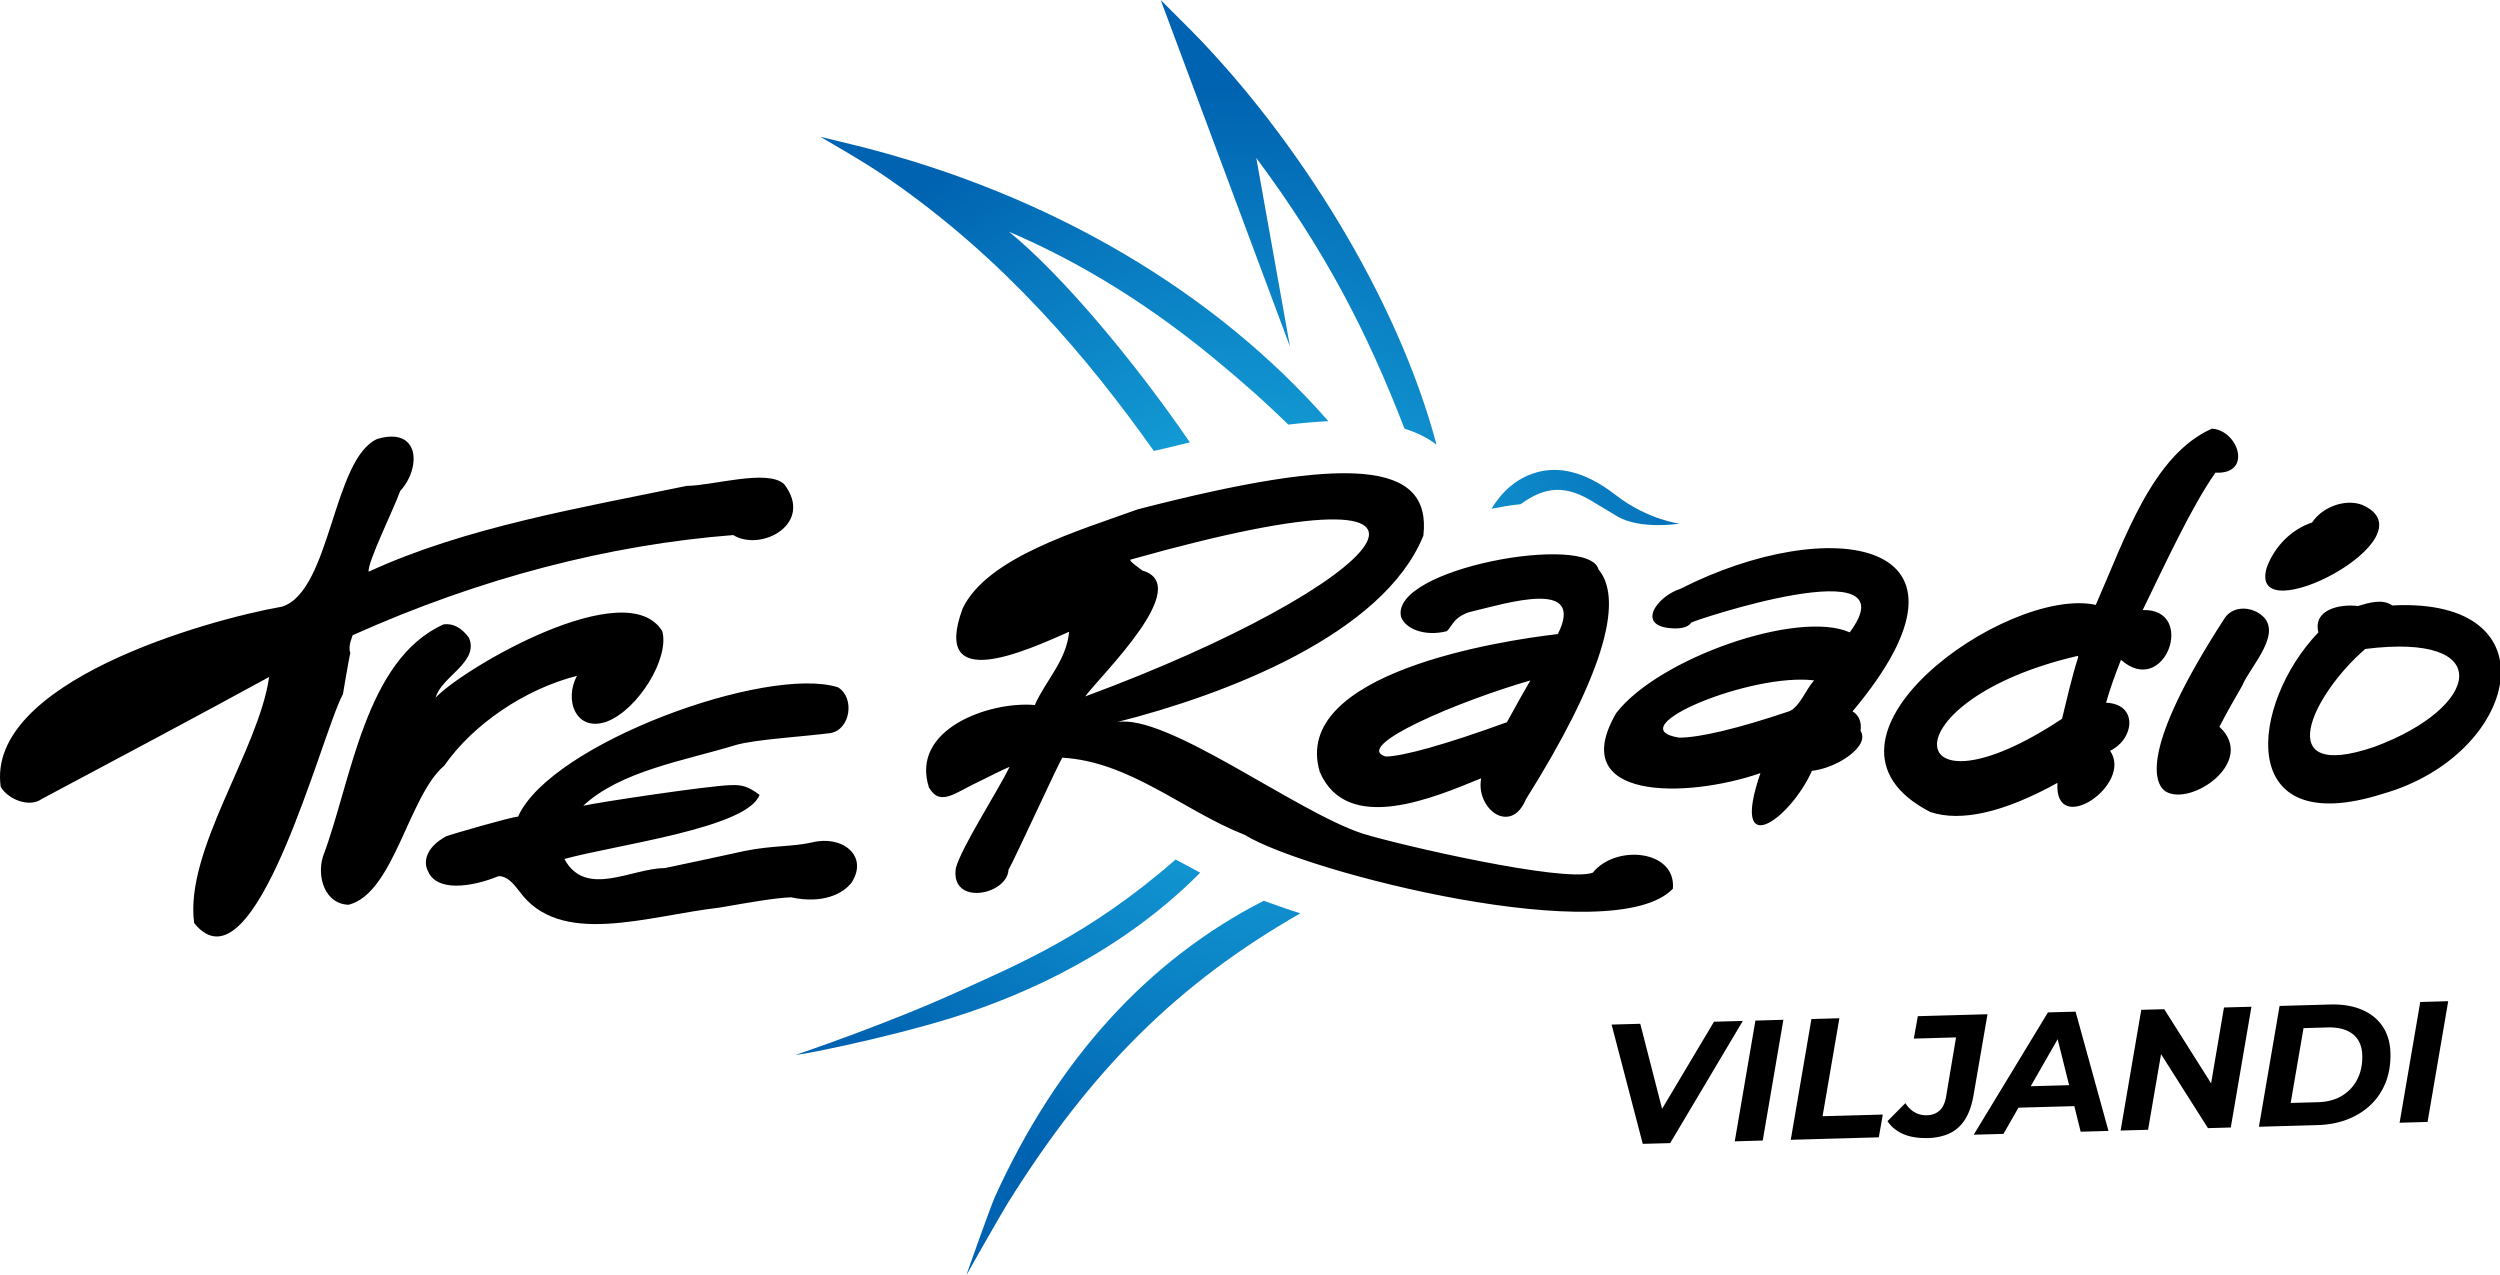
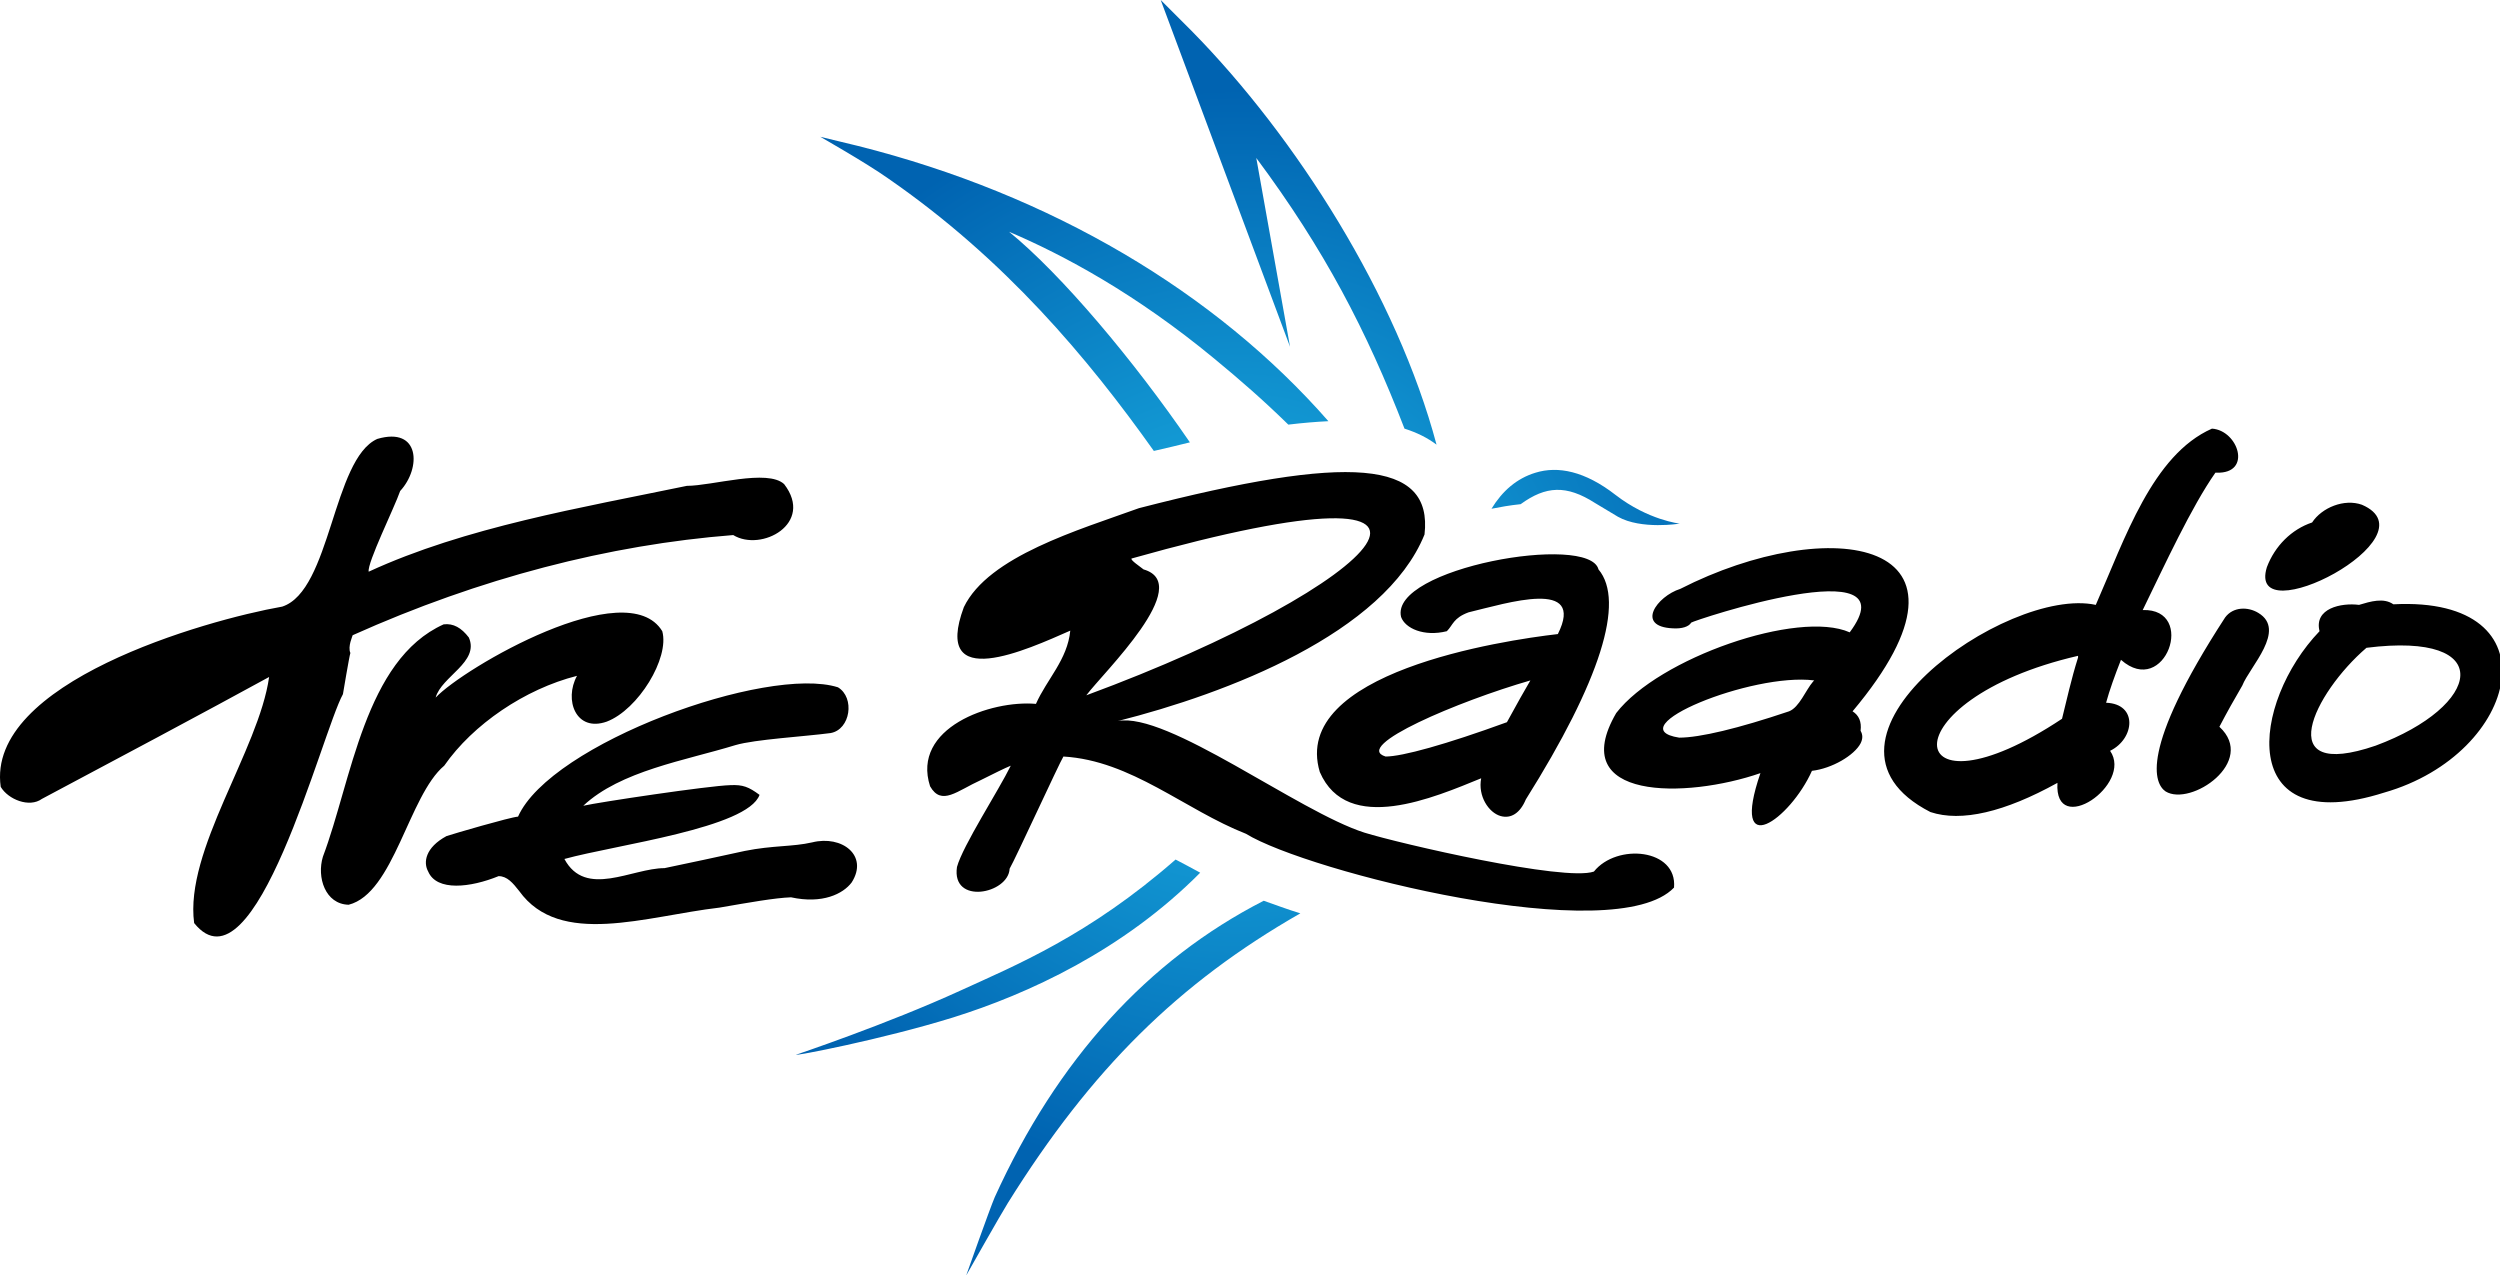
<svg xmlns="http://www.w3.org/2000/svg" id="Layer_1" data-name="Layer 1" version="1.1" width="512" height="261.137">
  <defs id="defs2">
    <radialGradient id="radial-gradient" cx="216.32" cy="121.29" fx="216.32" fy="121.29" r="95.87" gradientTransform="matrix(1 0 0 -1 0 232.74)" gradientUnits="userSpaceOnUse">
      <stop offset=".09" stop-color="#1bb1e3" id="stop1" />
      <stop offset="1" stop-color="#0063b1" id="stop2" />
    </radialGradient>
    <style id="style2">
      .cls-1{fill:#000}
    </style>
  </defs>
-   <path id="VILJANDI" class="cls-1" d="m336.44 234.274-6.385-24.439 5.87-.164 5.564 21.674-3.69.105 13.227-22.2 5.904-.165-14.878 25.025-5.624.152zm18.838-.528 4.23-24.73 5.728-.165-4.229 24.731zm11.47-.316 4.229-24.731 5.729-.164-3.445 20.068 12.337-.34-.82 4.663-18.019.504zm27.918-.363c-1.875.047-3.503-.223-4.874-.808-1.37-.598-2.46-1.477-3.233-2.648l3.655-3.69c.515.808 1.136 1.429 1.886 1.862.738.434 1.581.645 2.519.621 1.078-.035 1.956-.363 2.624-.984.68-.633 1.125-1.617 1.336-2.952l2.015-12.008-8.646.246.82-4.593 14.27-.398-2.813 16.32c-.363 2.167-.949 3.9-1.769 5.201-.82 1.3-1.874 2.25-3.175 2.87-1.3.61-2.835.938-4.615.984zm9.56-.691 15.194-25.036 5.659-.152 6.736 24.426-5.693.164-5.39-21.65 2.25-.058-12.676 22.153-6.08.164zm6.42-5.448 2.202-4.382 12.688-.351.785 4.3zm23.653 4.616 4.23-24.731 4.709-.13 11.07 17.515-1.862-.058 3.023-17.808 5.623-.152-4.23 24.731-4.674.13-11.106-17.515 1.898.046-3.058 17.808-5.623.152zm28.328-.797 4.23-24.731 10.297-.293c2.53-.07 4.71.281 6.549 1.066 1.84.785 3.257 1.922 4.264 3.433 1.008 1.511 1.535 3.315 1.594 5.424.058 2.18-.258 4.16-.938 5.94a12.805 12.805 0 0 1-3.022 4.604c-1.324 1.289-2.917 2.296-4.768 3.034-1.851.727-3.913 1.125-6.186 1.195l-12.008.34zm6.502-4.862 5.553-.152c1.992-.059 3.667-.515 5.038-1.37a8.318 8.318 0 0 0 3.104-3.422c.703-1.429 1.02-3.034.973-4.815-.035-1.218-.317-2.26-.856-3.128-.538-.867-1.335-1.523-2.39-1.968-1.054-.445-2.354-.656-3.9-.609l-4.886.14-2.636 15.336zm22.306 4.054 4.23-24.731 5.728-.164-4.229 24.73z" style="stroke-width:1.172" />
  <g id="LOGO" transform="matrix(1.172 0 0 1.172 -.004 0)">
-     <path class="cls-1" d="M374.43 106.6c3.9-8 8.5-18 12.7-24h.2c6.3.2 3.8-7.4-.8-7.7-10.4 4.6-15.2 19.2-20.3 30.8-15.6-3.4-53.5 23.6-28.9 36.2 5.4 1.8 13 0 22.2-5.1-.6 9.7 13.3.3 9.2-5.6 4.3-2.1 4.9-8.2-.7-8.4.6-2.2 1.5-4.7 2.6-7.5 7.7 6.8 13.3-9 3.8-8.7zm-11.3 8.3c-1.2 3.8-2 7.5-2.8 10.7-28.3 18.8-30.9-3.2 2.8-11zm-118.3-7.1c.7 2 4 3.5 8 2.5 1.1-1.1 1.1-2.3 3.8-3.3 6.7-1.6 20.5-6 15.6 3.8-9.6 1.1-46.8 6.7-41.6 24.1 4.8 11.1 20.1 4.4 28.2 1.1-.6 3.1 1.3 6 3.4 6.6 1.8.5 3.4-.5 4.4-2.9 13-20.7 17.4-34.6 12.7-40.2-1.6-6.4-36.5-.2-34.5 8.3zm18.5 18.4c-10.7 3.9-18.3 6-21.2 6-5.9-1.8 12.8-9.7 25.3-13.3-.9 1.5-2.4 4.2-4.1 7.3zm-203.4-4.9c-3.7 6.7-15.4 53.2-26 40-1.7-12.7 11.3-30.2 13.1-43-10.4 5.7-28.4 15.3-39.7 21.3-2.2 1.6-5.9.1-7.2-2.1-2.6-18.2 35.6-29.1 49.2-31.5 8.5-2.8 8.8-25.8 16.6-29.3 7.5-2.2 7.7 5.1 4 9.1-1 2.9-5.8 12.6-5.5 14.1 16.9-7.8 37.3-11.2 55.6-15 4.4 0 14.1-3 17-.3 5.3 6.9-4 11.9-8.9 8.9-21.7 1.7-44.2 7.5-66.5 17.5 0 .1-.9 2-.4 3.1-.2.6-1.3 7.2-1.3 7.2zm336.2-22.2c1.4-3.7 4.3-6.6 7.9-7.8 1.7-2.6 5.6-4.2 8.7-3.1 13 5.6-20.3 22.8-16.6 10.9zm-335.2 59c-4.1-.1-5.6-4.8-4.5-8.4 5-13.2 7.3-34.4 21.1-40.6 1.7-.2 3.1.6 4.4 2.3 1.9 4.3-4.8 6.8-5.8 10.5 4.9-5.2 33.4-21.8 39.6-11.6 1.3 4.7-4.2 13.7-9.7 15.8-5.4 1.9-7.5-3.8-5.2-8-9.1 2.3-18.2 8.5-23.2 15.7-6.2 5.2-8.8 22.3-16.7 24.3zm333.7-51c-1.8-1.1-4.4-1.1-5.8.8-15.2 23.4-12.3 29.1-10.4 30.4 4.4 2.7 16-5.2 9.4-11.3 1.3-2.5 2.6-4.8 4-7.2 1.3-3.3 7.8-9.7 2.8-12.7zm1 5.2-.1.1zm-246.8 41.9c-1.5 2-5.1 3.8-10.6 2.6-2.8.1-7.3.9-12.5 1.8-12.9 1.5-27.9 7-35-2.9-1.1-1.4-2.1-2.6-3.6-2.6-4.9 2-10.8 2.7-12.3-.8-.9-1.6-.5-4.2 3.2-6.2 1.2-.4 11.1-3.3 12.5-3.4 5.7-12.8 43.5-26.5 55.9-22.6 3 1.8 2.2 7.4-1.3 8-4.5.6-13.2 1.1-16.6 2.1-8.8 2.7-20.1 4.5-26.6 10.6 2.6-.6 21.9-3.5 25.7-3.6 2.2-.1 3.2.3 5.1 1.7-2.1 5.8-25 8.7-34.1 11.2 3.7 6.9 11.8 1.6 17.5 1.6.1 0 13.2-2.8 14-3 5-1 8.3-.7 11.8-1.5 5.2-1.3 9.9 2.3 6.9 7zm174.9-29.9c25.6-30.5-4.2-34.6-30.1-21.4-4.1 1.3-7.9 6.6-1.3 6.9 1.6.1 2.8-.3 3.2-1 .2-.3 38.8-13.2 27.7 1.7-9-4-33.4 4.5-40.8 14.1-8.9 15.3 12.2 15 25.2 10.5-5.4 15.7 5.2 8.1 9-.4 3.5-.4 7.4-2.7 8.5-4.8.4-.8.4-1.5 0-2.2.2-1.6-.3-2.7-1.4-3.4zm-6.9-5.2c-1.3 1.5-2.4 4.5-4.2 5.2-8.9 3-15.6 4.6-19.2 4.6-10.9-1.7 12.7-11.4 23.6-10zm-38.5 33.4c-5.1 1.8-34-4.9-40.1-6.8-11.6-3.7-34.5-21.2-43.1-19.5 19-4.8 46.6-15.3 53.6-32.6 1.5-13.1-13.1-14.1-49.9-4.6-10.5 3.8-26.3 8.4-30.6 17.3-5.6 15.1 11.1 7.4 18.6 4.1-.5 5.1-4.1 8.5-6 12.8-7.9-.7-21.8 4.2-18.5 14.4 2 3.5 4.7.8 8.9-1.1 2.4-1.2 4-2 5.2-2.5-2.1 4.3-8.4 14-9.4 17.7-1 6.7 9 4.7 9.2.3 1-1.7 8.7-18.5 9.4-19.6 11.9.7 21.2 9.3 31.9 13.5 10.7 6.6 64.5 20.2 74.8 9.4.6-6.8-10-7.8-14-2.8zm-78.7-52.8c-.6-.5-2.3-1.6-2.1-1.9 67.7-19.1 44.1 4.7-7.9 23.9 3-4 19-19.4 10-22zm218.4 6.1c-1.7-1.2-4-.5-6 .1-3.1-.4-7.9.6-6.9 4.6-11.9 12.4-14.8 36.5 11.3 28.2 23.8-6.8 30.3-34.4 1.6-32.9zm-3.1 24.7c-18.4 6.3-10.8-9.2-1.6-17.1 23-2.9 20.2 10.2 1.6 17.1z" id="path2" />
+     <path class="cls-1" d="M374.43 106.6c3.9-8 8.5-18 12.7-24h.2c6.3.2 3.8-7.4-.8-7.7-10.4 4.6-15.2 19.2-20.3 30.8-15.6-3.4-53.5 23.6-28.9 36.2 5.4 1.8 13 0 22.2-5.1-.6 9.7 13.3.3 9.2-5.6 4.3-2.1 4.9-8.2-.7-8.4.6-2.2 1.5-4.7 2.6-7.5 7.7 6.8 13.3-9 3.8-8.7zm-11.3 8.3c-1.2 3.8-2 7.5-2.8 10.7-28.3 18.8-30.9-3.2 2.8-11zm-118.3-7.1c.7 2 4 3.5 8 2.5 1.1-1.1 1.1-2.3 3.8-3.3 6.7-1.6 20.5-6 15.6 3.8-9.6 1.1-46.8 6.7-41.6 24.1 4.8 11.1 20.1 4.4 28.2 1.1-.6 3.1 1.3 6 3.4 6.6 1.8.5 3.4-.5 4.4-2.9 13-20.7 17.4-34.6 12.7-40.2-1.6-6.4-36.5-.2-34.5 8.3zm18.5 18.4c-10.7 3.9-18.3 6-21.2 6-5.9-1.8 12.8-9.7 25.3-13.3-.9 1.5-2.4 4.2-4.1 7.3zm-203.4-4.9c-3.7 6.7-15.4 53.2-26 40-1.7-12.7 11.3-30.2 13.1-43-10.4 5.7-28.4 15.3-39.7 21.3-2.2 1.6-5.9.1-7.2-2.1-2.6-18.2 35.6-29.1 49.2-31.5 8.5-2.8 8.8-25.8 16.6-29.3 7.5-2.2 7.7 5.1 4 9.1-1 2.9-5.8 12.6-5.5 14.1 16.9-7.8 37.3-11.2 55.6-15 4.4 0 14.1-3 17-.3 5.3 6.9-4 11.9-8.9 8.9-21.7 1.7-44.2 7.5-66.5 17.5 0 .1-.9 2-.4 3.1-.2.6-1.3 7.2-1.3 7.2zm336.2-22.2c1.4-3.7 4.3-6.6 7.9-7.8 1.7-2.6 5.6-4.2 8.7-3.1 13 5.6-20.3 22.8-16.6 10.9zm-335.2 59c-4.1-.1-5.6-4.8-4.5-8.4 5-13.2 7.3-34.4 21.1-40.6 1.7-.2 3.1.6 4.4 2.3 1.9 4.3-4.8 6.8-5.8 10.5 4.9-5.2 33.4-21.8 39.6-11.6 1.3 4.7-4.2 13.7-9.7 15.8-5.4 1.9-7.5-3.8-5.2-8-9.1 2.3-18.2 8.5-23.2 15.7-6.2 5.2-8.8 22.3-16.7 24.3zm333.7-51c-1.8-1.1-4.4-1.1-5.8.8-15.2 23.4-12.3 29.1-10.4 30.4 4.4 2.7 16-5.2 9.4-11.3 1.3-2.5 2.6-4.8 4-7.2 1.3-3.3 7.8-9.7 2.8-12.7zm1 5.2-.1.1zm-246.8 41.9c-1.5 2-5.1 3.8-10.6 2.6-2.8.1-7.3.9-12.5 1.8-12.9 1.5-27.9 7-35-2.9-1.1-1.4-2.1-2.6-3.6-2.6-4.9 2-10.8 2.7-12.3-.8-.9-1.6-.5-4.2 3.2-6.2 1.2-.4 11.1-3.3 12.5-3.4 5.7-12.8 43.5-26.5 55.9-22.6 3 1.8 2.2 7.4-1.3 8-4.5.6-13.2 1.1-16.6 2.1-8.8 2.7-20.1 4.5-26.6 10.6 2.6-.6 21.9-3.5 25.7-3.6 2.2-.1 3.2.3 5.1 1.7-2.1 5.8-25 8.7-34.1 11.2 3.7 6.9 11.8 1.6 17.5 1.6.1 0 13.2-2.8 14-3 5-1 8.3-.7 11.8-1.5 5.2-1.3 9.9 2.3 6.9 7zm174.9-29.9c25.6-30.5-4.2-34.6-30.1-21.4-4.1 1.3-7.9 6.6-1.3 6.9 1.6.1 2.8-.3 3.2-1 .2-.3 38.8-13.2 27.7 1.7-9-4-33.4 4.5-40.8 14.1-8.9 15.3 12.2 15 25.2 10.5-5.4 15.7 5.2 8.1 9-.4 3.5-.4 7.4-2.7 8.5-4.8.4-.8.4-1.5 0-2.2.2-1.6-.3-2.7-1.4-3.4zm-6.9-5.2c-1.3 1.5-2.4 4.5-4.2 5.2-8.9 3-15.6 4.6-19.2 4.6-10.9-1.7 12.7-11.4 23.6-10m-38.5 33.4c-5.1 1.8-34-4.9-40.1-6.8-11.6-3.7-34.5-21.2-43.1-19.5 19-4.8 46.6-15.3 53.6-32.6 1.5-13.1-13.1-14.1-49.9-4.6-10.5 3.8-26.3 8.4-30.6 17.3-5.6 15.1 11.1 7.4 18.6 4.1-.5 5.1-4.1 8.5-6 12.8-7.9-.7-21.8 4.2-18.5 14.4 2 3.5 4.7.8 8.9-1.1 2.4-1.2 4-2 5.2-2.5-2.1 4.3-8.4 14-9.4 17.7-1 6.7 9 4.7 9.2.3 1-1.7 8.7-18.5 9.4-19.6 11.9.7 21.2 9.3 31.9 13.5 10.7 6.6 64.5 20.2 74.8 9.4.6-6.8-10-7.8-14-2.8zm-78.7-52.8c-.6-.5-2.3-1.6-2.1-1.9 67.7-19.1 44.1 4.7-7.9 23.9 3-4 19-19.4 10-22zm218.4 6.1c-1.7-1.2-4-.5-6 .1-3.1-.4-7.9.6-6.9 4.6-11.9 12.4-14.8 36.5 11.3 28.2 23.8-6.8 30.3-34.4 1.6-32.9zm-3.1 24.7c-18.4 6.3-10.8-9.2-1.6-17.1 23-2.9 20.2 10.2 1.6 17.1z" id="path2" />
    <path d="M225.43 60.6 202.83 0l5.4 5.4c18.3 18.6 35.9 46.4 42.8 72.3-1.6-1.2-3.4-2.1-5.6-2.8-6.6-17.1-14-31.3-25.9-47.3zm40.3 27.5c4.4-3.2 8-3.4 13-.2l4 2.4c4.1 2.3 10.8 1.2 10.8 1.2s-5.5-.6-11.2-5c-5.4-4.2-10.1-5.1-14-3.9-3.3 1-5.8 3.2-7.7 6.3 1.5-.3 3.2-.6 5.1-.8zm-64.1-9.3c2.2-.5 4.3-1 6.3-1.5-9.8-14.3-22.4-29.3-31.6-36.8 9.6 4.1 22.1 10.8 35.9 22.2 4.6 3.8 8.5 7.2 12.9 11.5 2.5-.3 4.9-.5 7-.6-19.7-22.5-48.4-39.6-82.2-48.1-1.6-.4-6.6-1.6-6.6-1.6s8.1 4.6 11.9 7.3c20.4 14.1 34.9 31.4 46.4 47.6zm3.8 71.4c-15.2 13.3-28 18.5-37.6 22.9-12.9 5.9-28.7 11.2-28.7 11.2-.5.3 14.8-2.6 27.4-6.5 13.1-4.1 29.7-11.7 43.2-25.3-1.5-.8-2.9-1.6-4.3-2.3zm15.4 7.2c-20.3 10.4-36.1 27.8-47 51.8-.9 2.1-5 13.7-5 13.7s6.1-10.8 7.3-12.7c14.6-23.4 29.8-38.4 51.1-50.6-2.3-.7-4.4-1.5-6.4-2.2z" style="fill:url(#radial-gradient)" id="path3" />
  </g>
</svg>